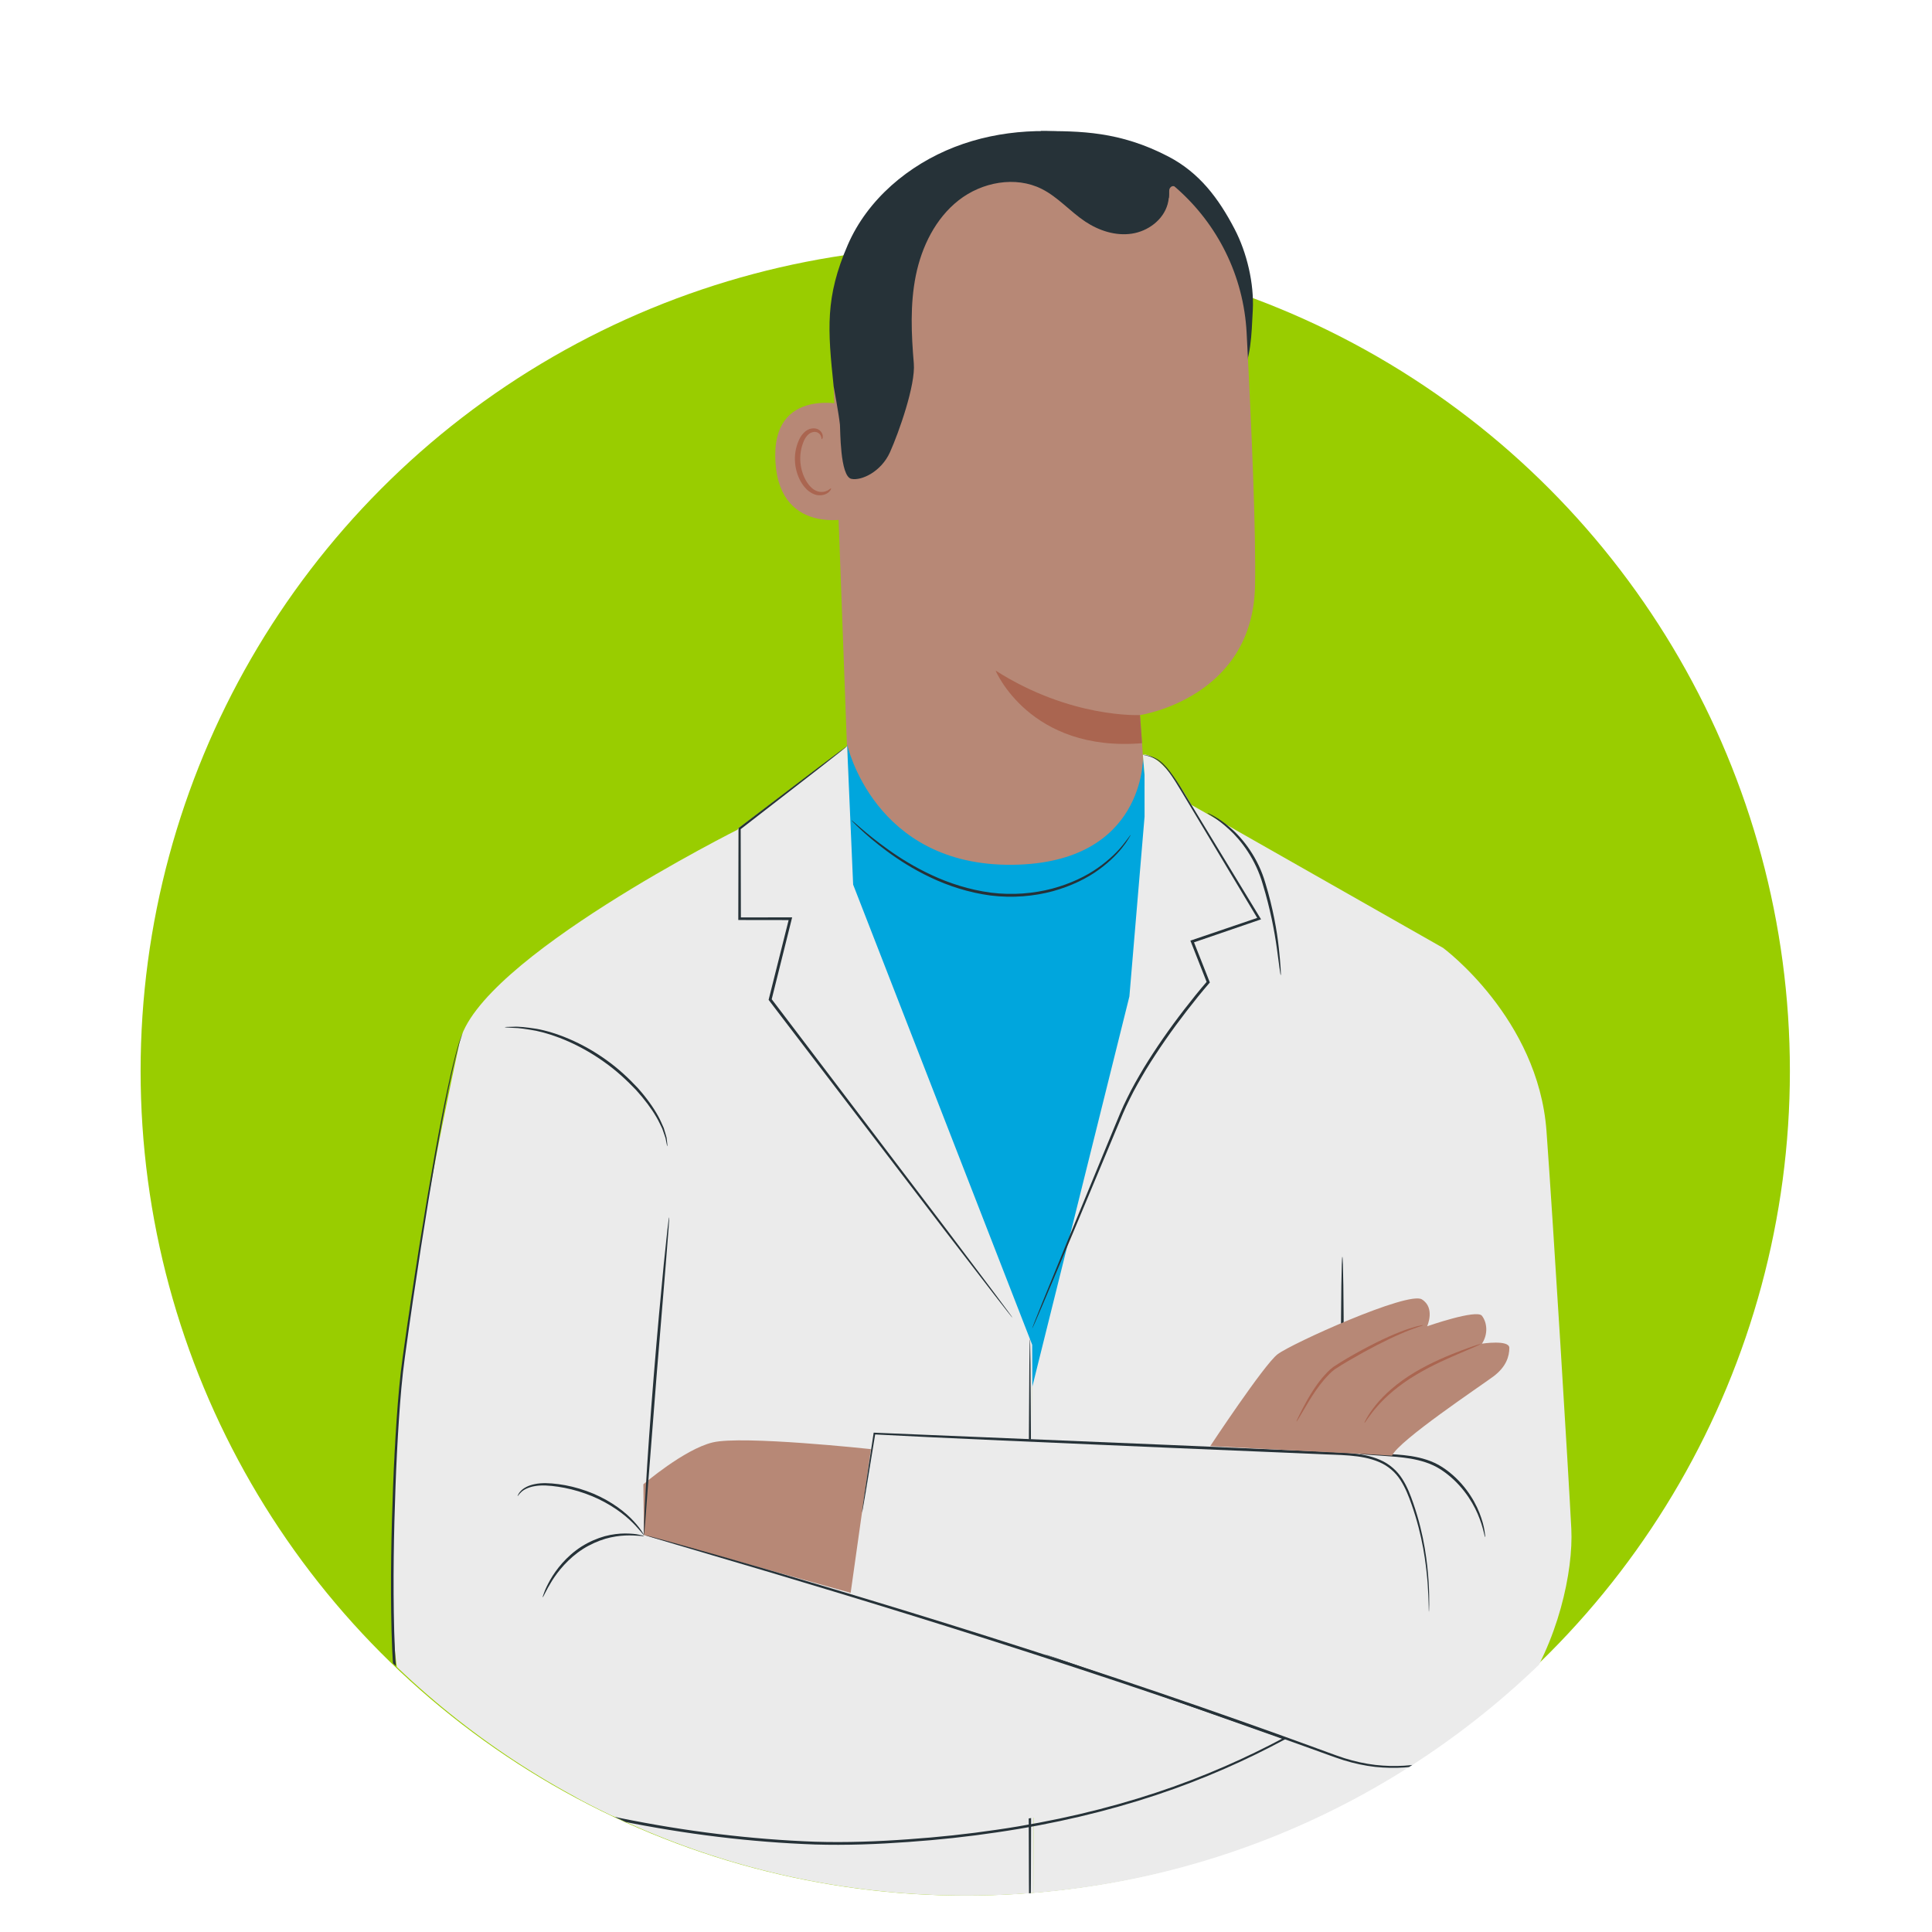
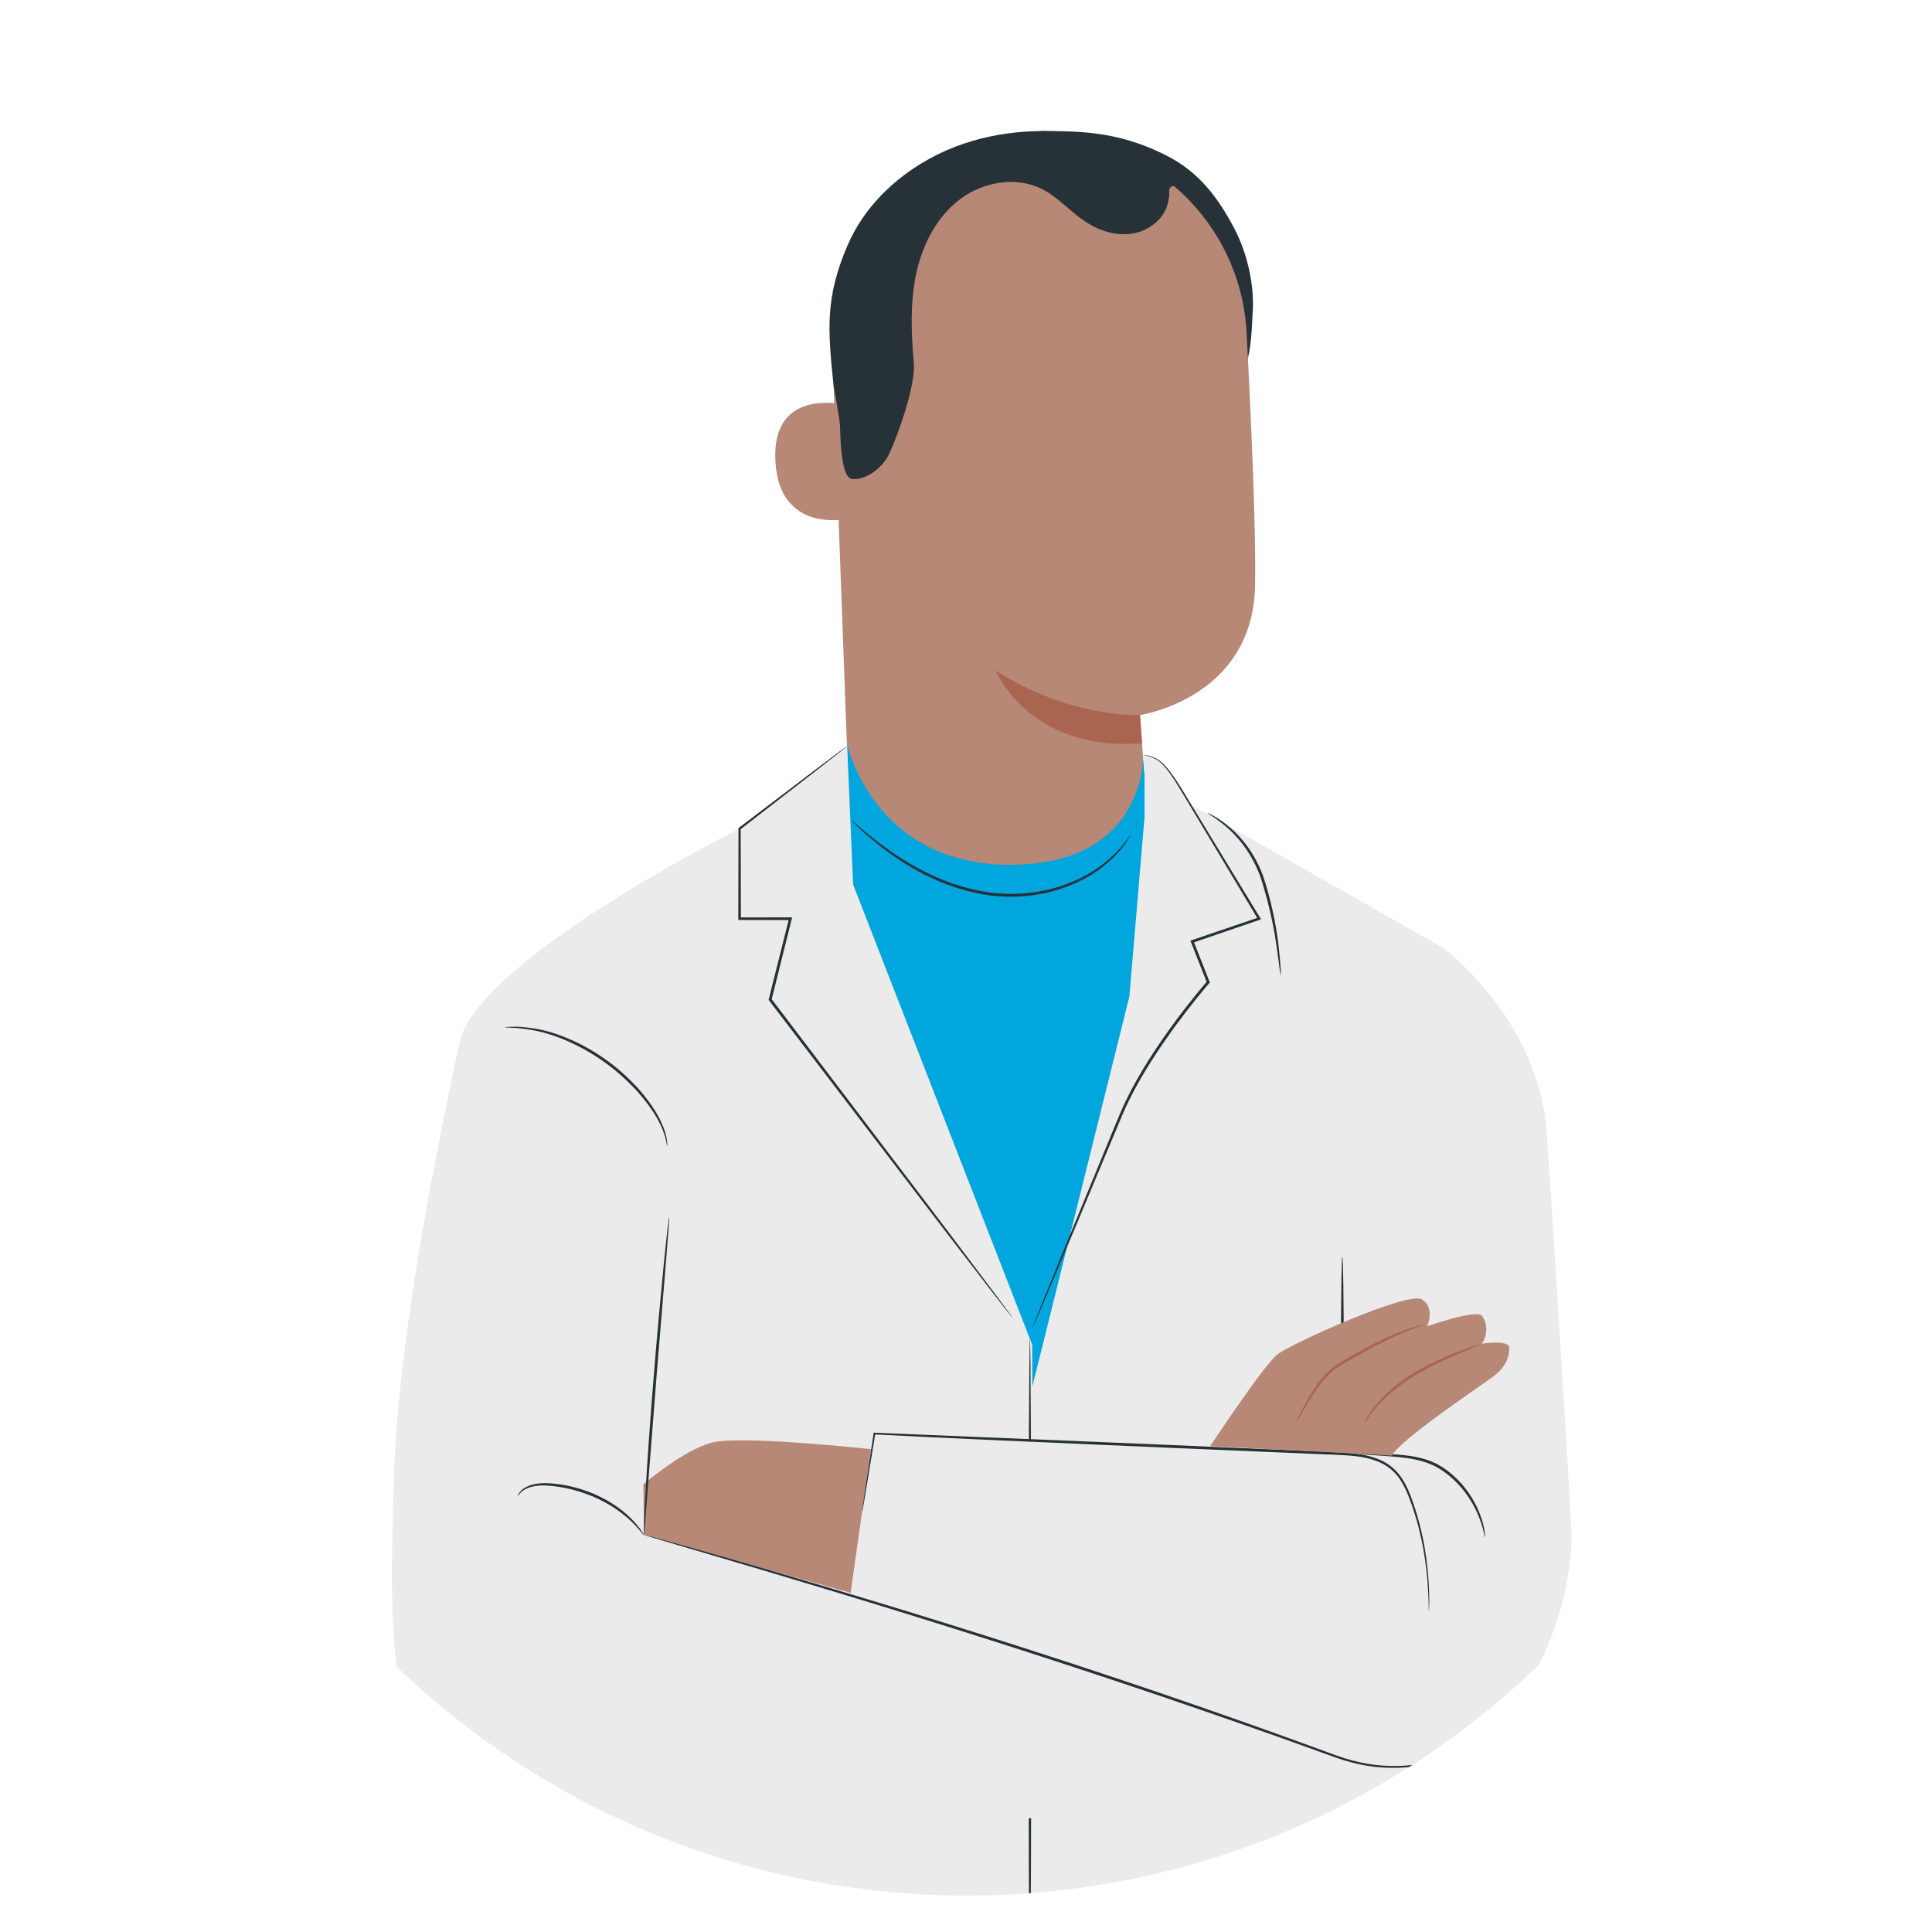
<svg xmlns="http://www.w3.org/2000/svg" id="Layer_1" data-name="Layer 1" viewBox="0 0 1080 1080">
  <defs>
    <style> .cls-1 { fill: none; } .cls-2 { clip-path: url(#clippath); } .cls-3 { fill: #00a6dd; } .cls-4 { fill: #ebebeb; } .cls-5 { fill: #b78876; } .cls-6 { fill: #aa6550; } .cls-7 { fill: #99cd00; } .cls-8 { fill: #263238; } </style>
    <clipPath id="clippath">
      <path class="cls-1" d="m1001.4,598.67c0,254.59-206.39,460.98-460.98,460.98S79.44,853.26,79.44,598.67,305.94,20.35,560.53,20.35s440.87,323.73,440.87,578.32Z" />
    </clipPath>
  </defs>
-   <circle class="cls-7" cx="539.58" cy="598.67" r="460.98" />
  <g class="cls-2">
    <g>
      <g>
        <g>
          <path class="cls-5" d="m474.48,226.79c-1.09-.44-43.58-11.58-41.01,31.39,2.57,42.97,45.18,31.53,45.19,30.29,0-1.24-4.17-61.68-4.17-61.68Z" />
-           <path class="cls-6" d="m464.55,272.98c-.2-.13-.72.57-1.95,1.22-1.2.64-3.3,1.16-5.59.45-4.64-1.39-8.89-8.37-9.57-16.11-.34-3.91.25-7.68,1.45-10.85,1.12-3.22,3.03-5.54,5.29-6.08,2.24-.66,3.94.61,4.54,1.79.65,1.17.43,2.04.66,2.1.13.1.88-.77.43-2.53-.23-.84-.79-1.83-1.85-2.59-1.08-.78-2.62-1.11-4.21-.85-3.3.43-6.1,3.66-7.42,7.13-1.5,3.5-2.27,7.75-1.88,12.13.79,8.64,5.71,16.48,12.03,17.91,3.07.61,5.54-.46,6.78-1.55,1.27-1.14,1.44-2.11,1.28-2.18Z" />
+           <path class="cls-6" d="m464.55,272.98Z" />
        </g>
        <g>
          <g>
            <path class="cls-8" d="m581.79,73.27c21.84,0,44.07,0,71.4,14.27,17.24,9,27.99,23.27,36.97,40.51,6.88,13.2,10.95,30.49,10.16,45.35-.79,14.86-.84,25.25-6.78,38.9" />
            <g>
              <path class="cls-5" d="m573.06,76.64c64.62-4.51,120.44,44.79,123.82,109.49,2.81,53.84,5.29,112.07,4.7,141.39-1.28,62.93-64.31,72.21-64.31,72.21,0,0,1.39,18.66,2.94,41.81,3.13,46.62-32.87,86.65-79.57,88.42h0c-45.78,1.73-84.28-33.99-85.97-79.77l-9.36-253.64c-2.31-62.49,45.37-115.54,107.75-119.9h0Z" />
              <path class="cls-6" d="m637.27,399.72s-38.68,2.01-80.74-24.88c0,0,19.04,45.79,81.88,40.62l-1.14-15.74Z" />
            </g>
            <path class="cls-8" d="m466.05,216.17s2.74,14.55,3.47,21.12c.27,2.4-.05,29.07,6.43,30.4,5.57,1.15,16.64-3.93,21.58-14.95,4.93-11.03,14.31-37.49,13.3-49.53-1.38-16.42-2.15-33.09,1.13-49.24,3.28-16.14,11-31.89,23.97-42.04,12.98-10.15,31.68-13.7,46.4-6.32,9.09,4.56,15.89,12.64,24.35,18.26,7.62,5.06,16.91,8.1,25.96,6.75,9.05-1.34,17.59-7.64,20.06-16.45,2.7-9.61-2.25-20.13-9.94-26.49-7.69-6.36-17.62-9.28-27.41-11.22-27.14-5.39-55.92-4.32-81.71,5.71-25.79,10.02-48.68,29.28-59.7,54.66-12.75,29.35-11.26,47.34-7.9,79.34" />
          </g>
          <path class="cls-8" d="m653.34,110.81c.62-3.27-.46-5.1,1.38-6.43,2.1-1.53,6.06,2.48,7.51,4.07.46.51,1.94-1.48,2.51-1.86.46-.31,1.17-3.62,1.11-4.18-.27-2.27-3.85-2.89-5.53-4.44-1.68-1.55-3.77-2.61-5.93-3.37-1.88-.66-4.22-1.03-5.68.33-1.12,1.04-1.31,2.73-1.26,4.26.04,1.51.25,3.05.86,4.43.61,1.39,1.65,2.63,3.03,3.25" />
        </g>
      </g>
      <g>
        <path class="cls-3" d="m475.89,490.65l-2.39-74.69s14.84,68.35,92.55,67.46c74.27-.85,72.91-60.22,72.91-60.22l2.65,30.1v121.6l-48.44,198.37-61.86,7.85-68.37-271.16,12.95-19.31Z" />
        <path class="cls-8" d="m632.06,466.74s-.26.57-.9,1.59c-.68.98-1.49,2.58-2.94,4.33-2.68,3.68-7.23,8.57-13.83,13.39-6.57,4.85-15.42,9.26-25.84,12.13-10.42,2.83-22.46,3.95-34.86,2.41-12.37-1.66-23.77-5.45-33.49-10.08-9.75-4.61-17.93-9.9-24.46-14.74-6.53-4.84-11.5-9.17-14.81-12.27-1.68-1.52-2.9-2.8-3.75-3.64-.84-.85-1.26-1.32-1.22-1.36s.53.35,1.44,1.12c1.03.89,2.34,2.02,3.95,3.41,3.43,2.95,8.49,7.13,15.06,11.82,6.57,4.7,14.74,9.84,24.42,14.32,9.65,4.51,20.89,8.19,33.07,9.83,12.18,1.51,24.01.46,34.28-2.25,10.27-2.75,19.02-6.98,25.57-11.64,6.58-4.63,11.2-9.33,14-12.86,2.83-3.51,4.19-5.63,4.32-5.54Z" />
      </g>
      <g>
        <g>
          <path class="cls-4" d="m578.13,1104.27l-1.12-352.5-100.1-257.27-3.36-77.43-60.99,46.13s-88.81,305.65-90.18,295.05c-1.37-10.6-.03,346.01-.03,346.01h255.79Z" />
          <path class="cls-8" d="m575.73,1103.3c-.44,0-.79-79.43-.79-177.39s.36-177.41.79-177.41.79,79.41.79,177.41-.36,177.39-.79,177.39Z" />
        </g>
        <path class="cls-4" d="m583.61,923.7l-224.24-65.75-7.43-170.33,61.5-224.4s-146.61,73.14-156.58,119.69c-9.97,46.54-34.03,159.69-36.59,241.47-2.29,73.12-2.62,122.01,14.07,145.35,47.82,66.85,362.95,78.78,488.85-.09" />
        <path class="cls-8" d="m566.06,736.71s-.27-.26-.73-.82c-.5-.63-1.17-1.46-2.01-2.51-1.8-2.31-4.36-5.58-7.62-9.76-6.62-8.59-16.09-20.89-27.78-36.06-23.38-30.61-55.59-72.77-91.17-119.33-2.3-3.02-4.59-6.03-6.86-9.01l-.23-.3.09-.37c3.92-15.61,7.72-30.74,11.34-45.17l.74.95c-9.8-.01-19.28-.03-28.39-.04h-.73s0-.73,0-.73c.04-18.45.08-35.36.12-50.35v-.3s.24-.18.24-.18c18.49-14.05,33.55-25.5,44.07-33.49,5.19-3.89,9.25-6.94,12.1-9.08,1.34-.98,2.39-1.76,3.18-2.33.72-.52,1.1-.77,1.12-.75.02.02-.33.33-1.01.89-.76.61-1.78,1.43-3.07,2.47-2.8,2.2-6.8,5.33-11.9,9.34-10.44,8.1-25.39,19.68-43.75,33.92l.24-.48c.04,14.99.08,31.9.12,50.35l-.72-.72c9.11-.01,18.59-.03,28.39-.04h.98s-.24.95-.24.95c-3.6,14.44-7.38,29.57-11.28,45.18l-.14-.67c2.27,2.98,4.56,5.98,6.86,9.01,35.43,46.68,67.51,88.94,90.8,119.61,11.52,15.3,20.85,27.7,27.38,36.37,3.16,4.26,5.64,7.59,7.38,9.94.79,1.09,1.41,1.96,1.89,2.61.42.59.62.91.6.92Z" />
        <path class="cls-4" d="m666.03,449.95c-17.89-31.28-27.16-28.03-27.16-28.03l.93,11.15.02,23.43-8.48,100.51-54.33,218.41,1.12,328.85h205.37l25.56-401.43-2.32-172.93-140.71-79.97Z" />
        <path class="cls-4" d="m806.74,529.92s53.16,39.24,57.76,102.37c3.74,51.28,12.32,191.69,13.87,222.25,2.42,47.6-34.65,159.07-131.15,127.5-57.87-18.93-271.7-91.62-271.7-91.62l14.22-90.81,253.79,15.12,5.04-211.68,58.16-73.14Z" />
        <path class="cls-5" d="m486.86,810.07s-71.83-7.77-88.47-3.75c-15.99,3.86-38.75,23.42-38.75,23.42l.32,28.38,115.56,32.3,11.33-80.35Z" />
        <path class="cls-8" d="m577.01,742.59s.08-.34.32-.98c.27-.71.63-1.64,1.08-2.81,1.02-2.55,2.46-6.15,4.3-10.73,3.83-9.39,9.32-22.81,16.07-39.36,6.85-16.63,14.99-36.38,24.03-58.3,2.28-5.46,4.53-11.16,7.36-16.73,2.71-5.62,5.9-11.13,9.2-16.7,6.76-11.05,14.41-22.06,22.81-32.92,4.14-5.35,8.32-10.55,12.64-15.54l-.14.81c-3.05-7.75-6.03-15.34-8.95-22.76l-.3-.75.77-.26c13.11-4.46,25.65-8.72,37.44-12.73l-.39,1.05c-17.37-29-32.05-53.51-42.44-70.86-5.14-8.6-9.52-15.47-14.18-18.29-2.28-1.42-4.32-1.97-5.68-2.3-1.36-.33-2.09-.45-2.08-.5,0,0,.74.02,2.13.28,1.38.26,3.47.74,5.87,2.14,2.41,1.37,4.83,3.83,7.2,6.98,2.37,3.16,4.89,6.9,7.46,11.23,10.52,17.29,25.38,41.71,42.95,70.6l.46.76-.85.29c-11.78,4.04-24.31,8.34-37.4,12.83l.47-1.01c2.92,7.41,5.92,15,8.98,22.74l.18.44-.32.37c-4.27,4.94-8.45,10.15-12.57,15.47-8.36,10.81-16,21.78-22.74,32.75-3.28,5.53-6.47,11-9.17,16.57-2.81,5.51-5.05,11.13-7.36,16.61-9.15,21.88-17.4,41.59-24.34,58.18-6.95,16.47-12.59,29.83-16.54,39.17-1.95,4.54-3.49,8.1-4.57,10.62-.51,1.14-.92,2.05-1.23,2.75-.28.62-.44.93-.47.91Z" />
        <path class="cls-8" d="m835.9,964.37s-.28.34-.89.94c-.67.65-1.57,1.53-2.73,2.65-2.44,2.29-6.29,5.42-11.66,8.85-5.44,3.3-12.56,6.69-21.36,8.95-8.77,2.28-19.23,3.15-30.58,1.94-5.68-.64-11.55-1.89-17.51-3.71-5.96-1.9-11.92-4.23-18.23-6.45-12.54-4.55-25.99-9.29-40.15-14.25-28.32-9.92-59.55-20.53-92.45-31.33-65.82-21.62-125.82-39.84-169.32-52.83-21.71-6.42-39.3-11.63-51.55-15.25-6.02-1.79-10.73-3.19-14.01-4.16-1.54-.48-2.74-.85-3.63-1.12-.82-.26-1.23-.41-1.22-.43,0-.03.44.07,1.27.28.9.24,2.12.56,3.68.97,3.3.91,8.04,2.21,14.09,3.88,12.23,3.41,29.9,8.43,51.69,14.77,43.58,12.71,103.66,30.77,169.49,52.39,32.91,10.8,64.14,21.46,92.44,31.46,14.15,5.01,27.58,9.79,40.11,14.4,6.27,2.24,12.31,4.62,18.15,6.52,5.87,1.83,11.67,3.1,17.27,3.76,11.21,1.26,21.55.48,30.24-1.69,8.72-2.15,15.8-5.42,21.25-8.62,5.38-3.32,9.27-6.35,11.77-8.56,1.2-1.07,2.14-1.91,2.83-2.53.64-.56.98-.84,1-.83Z" />
-         <path class="cls-8" d="m359.96,858.63c-.05.33-4.03-.54-10.47-.28-3.21.14-7.02.66-11.1,1.83-4.05,1.23-8.36,3.08-12.49,5.7-8.28,5.31-13.95,12.42-17.37,17.85-3.41,5.48-4.87,9.26-5.16,9.14-.1-.04.2-1,.85-2.72.6-1.73,1.75-4.13,3.35-7,3.23-5.67,8.93-13.12,17.48-18.61,4.27-2.7,8.75-4.58,12.95-5.77,4.23-1.13,8.17-1.54,11.46-1.55,3.29.02,5.95.28,7.74.69,1.8.36,2.78.61,2.76.71Z" />
        <path class="cls-8" d="m289.32,836.37s.05-.3.29-.8c.24-.5.67-1.22,1.41-1.99,1.41-1.62,4.23-3.25,7.97-3.96,3.73-.79,8.28-.61,13.17.03,4.91.64,10.24,1.87,15.62,3.8,10.81,3.81,19.48,9.91,24.78,15.16,2.64,2.65,4.55,5.02,5.74,6.72,1.16,1.74,1.76,2.72,1.66,2.78-.25.19-2.76-3.71-8.18-8.69-5.4-4.95-13.95-10.75-24.54-14.49-5.27-1.89-10.49-3.13-15.29-3.84-4.81-.71-9.18-.99-12.77-.37-3.59.55-6.28,1.91-7.73,3.29-1.49,1.36-1.99,2.43-2.13,2.35Z" />
        <path class="cls-8" d="m373.04,640.75c-.11,0-.47-1.66-1.03-4.62-.45-1.45-1.12-3.18-1.8-5.21-.97-1.92-1.93-4.19-3.32-6.51-2.73-4.69-6.6-9.9-11.43-15.21-4.96-5.18-10.74-10.61-17.51-15.4-13.48-9.7-27.67-15.38-38.29-17.59-5.33-.95-9.7-1.64-12.75-1.62-3.04-.14-4.74-.28-4.74-.39,0-.11,1.68-.19,4.76-.23,3.08-.21,7.52.31,12.96,1.14,10.82,1.95,25.34,7.57,39,17.4,6.86,4.86,12.69,10.4,17.66,15.71,4.84,5.44,8.68,10.8,11.33,15.64,1.35,2.4,2.26,4.75,3.17,6.73.63,2.11,1.22,3.91,1.58,5.4.38,3.08.53,4.76.42,4.77Z" />
        <path class="cls-8" d="m798.78,901.2s-.05-.37-.08-1.09c-.02-.8-.04-1.85-.07-3.19-.09-2.8-.2-6.93-.6-12.22-.87-10.55-2.68-25.99-9.02-43.9-1.58-4.46-3.37-9.12-6.15-13.41-2.74-4.31-6.83-7.92-11.88-10.08-10.2-4.4-22.49-3.82-34.97-4.52-25.15-1.06-52.78-2.22-81.78-3.44-67.58-2.94-127.69-5.48-165.45-7.5l.51-.41c-2.28,13.87-4.09,24.88-5.34,32.51-.64,3.69-1.13,6.57-1.48,8.62-.17.91-.31,1.64-.42,2.21-.1.5-.16.75-.19.74-.02,0,0-.26.05-.76.07-.57.17-1.31.28-2.23.29-2.06.7-4.94,1.23-8.65,1.15-7.66,2.81-18.69,4.9-32.59l.06-.43.44.02c37.92,1.58,97.96,4.07,165.46,6.88,29,1.26,56.63,2.47,81.77,3.56,6.28.31,12.4.46,18.39.95,5.96.52,11.82,1.51,17.06,3.83,5.25,2.26,9.58,6.13,12.38,10.61,2.86,4.46,4.63,9.21,6.18,13.71,6.25,18.1,7.89,33.63,8.57,44.23.31,5.32.32,9.46.31,12.26-.04,1.33-.07,2.39-.09,3.19-.03.72-.06,1.09-.09,1.09Z" />
        <path class="cls-8" d="m750.38,702.52c.44,0,.79,24.58.79,54.9s-.36,54.9-.79,54.9-.79-24.58-.79-54.9.36-54.9.79-54.9Z" />
-         <path class="cls-8" d="m258.62,577.4s-.19.69-.63,2.02c-.4,1.34-1.19,3.27-1.83,5.94-1.48,5.27-3.36,13.16-5.46,23.42-4.24,20.53-9.47,50.56-15.33,88.16-2.91,18.8-6.01,39.5-9.06,61.86-1.55,11.17-2.51,22.82-3.32,34.87-.8,12.05-1.44,24.5-1.9,37.31-.93,25.61-1.47,52.67-.73,80.86.22,7.04.47,14.16,1.06,21.32.18,3.6.77,7.13,1.21,10.71.75,3.52,1.4,7.09,2.6,10.52,2.19,6.9,5.5,13.54,10.09,19.29,4.56,5.69,10.53,10.63,17.32,13.34l.1.04.03.02c14.06,7.26,29.45,12.52,45.17,17.25,15.75,4.72,32.02,8.52,48.54,11.92,36.97,7.55,73.64,11.99,109.06,13.28,17.72.54,35.1-.13,52.06-1.36,16.97-1.17,33.5-2.95,49.5-5.32,32.02-4.63,61.87-11.74,88.84-20.65,26.98-8.9,50.99-19.69,71.83-30.82l.08.99c-41.82-14.81-75.39-26.69-98.55-34.89-11.52-4.11-20.44-7.3-26.53-9.48-2.99-1.09-5.28-1.92-6.86-2.49-1.54-.57-2.32-.9-2.32-.9,0,0,.81.23,2.37.75,1.59.54,3.9,1.32,6.91,2.35,6.11,2.11,15.07,5.21,26.63,9.21,23.2,8.09,56.82,19.82,98.71,34.42l1.16.41-1.08.58c-20.86,11.23-44.91,22.12-71.94,31.1-27.02,8.99-56.95,16.18-89.04,20.86-16.03,2.4-32.6,4.2-49.6,5.39-16.98,1.24-34.44,1.93-52.22,1.4-35.53-1.27-72.27-5.71-109.33-13.28-16.57-3.41-32.87-7.22-48.67-11.96-15.78-4.75-31.22-10.03-45.46-17.39l.13.05c-7.31-2.92-13.3-7.97-18.04-13.86-4.72-5.92-8.11-12.74-10.34-19.8-1.22-3.51-1.88-7.14-2.64-10.73-.45-3.63-1.04-7.25-1.22-10.85-.58-7.2-.84-14.33-1.04-21.39-.71-28.25-.12-55.32.85-80.95.49-12.82,1.16-25.28,1.98-37.34.84-12.06,1.83-23.75,3.41-34.95,3.11-22.37,6.27-43.06,9.25-61.86,6-37.59,11.38-67.61,15.79-88.12,2.19-10.26,4.15-18.13,5.72-23.39.69-2.66,1.52-4.59,1.97-5.91.48-1.32.76-1.97.76-1.97Z" />
        <path class="cls-8" d="m374.04,680.48c.05,0,.05.63-.01,1.82-.09,1.36-.2,3.07-.34,5.18-.37,4.71-.88,11.16-1.5,19.04-1.34,16.26-3.16,38.36-5.17,62.78-1.91,24.44-3.65,46.55-4.92,62.81-.59,7.88-1.08,14.33-1.43,19.04-.18,2.11-.33,3.82-.45,5.17-.12,1.18-.21,1.8-.26,1.8-.05,0-.07-.63-.05-1.82.04-1.36.09-3.08.15-5.19.15-4.51.48-11.03.93-19.08.92-16.1,2.46-38.33,4.46-62.86,2-24.52,4.04-46.71,5.63-62.75.83-7.86,1.5-14.3,2-18.99.26-2.1.47-3.81.63-5.16.16-1.18.28-1.79.33-1.79Z" />
        <path class="cls-8" d="m674.95,454.46s.37.08,1,.37c.63.29,1.57.73,2.71,1.4,2.3,1.3,5.55,3.4,9.13,6.53,7.19,6.12,15.59,16.96,19.61,31.03,4.21,13.8,6.48,26.74,7.47,36.12.53,4.69.81,8.5.99,11.13.16,2.63.19,4.09.08,4.1s-.35-1.43-.69-4.04c-.39-2.92-.89-6.62-1.49-11.05-1.27-9.32-3.69-22.08-7.88-35.81-3.94-13.75-11.96-24.4-18.84-30.64-6.89-6.35-12.27-8.85-12.09-9.13Z" />
        <path class="cls-8" d="m830.19,859.24c-.33.07-.85-5.25-4.18-13-3.28-7.65-9.89-17.81-20.67-24.8-5.33-3.47-11.32-5.08-16.77-6.05-5.49-.91-10.53-1.24-14.75-1.53-3.98-.28-7.34-.51-10.03-.69-2.37-.22-3.67-.39-3.67-.5,0-.11,1.32-.14,3.7-.11,2.71.05,6.07.11,10.06.19,4.25.15,9.33.36,14.94,1.21,5.57.91,11.8,2.52,17.39,6.15,11.15,7.23,17.76,17.79,20.85,25.7,1.56,4,2.4,7.37,2.78,9.73.4,2.36.45,3.68.36,3.69Z" />
        <g>
          <path class="cls-5" d="m676.52,808.39s29.96-45.38,37.61-51.32c7.66-5.94,73.04-35.47,80.7-30.72,7.66,4.75,2.95,15.05,2.95,15.05,0,0,27.69-9.7,30.63-5.88,2.95,3.82,3.53,10.3,0,15.6,0,0,15.32-2.36,15.32,2.36s-1.77,10.6-8.84,15.9c-7.07,5.3-53.03,35.9-56.72,44.35l-14.89-.9-86.76-4.44Z" />
          <path class="cls-6" d="m762.73,795.42c-.09-.05.36-1.08,1.37-2.86,1-1.78,2.63-4.25,4.92-7.09,4.55-5.72,12.15-12.59,21.73-18.29,9.58-5.71,18.94-9.48,25.7-12.08,3.39-1.29,6.16-2.27,8.08-2.91,1.92-.64,3.01-.95,3.05-.85.04.1-.97.6-2.82,1.42-2.19.94-4.81,2.06-7.88,3.38-6.64,2.85-15.86,6.76-25.3,12.4-9.44,5.62-16.99,12.22-21.69,17.66-4.75,5.41-6.9,9.38-7.15,9.23Z" />
          <path class="cls-6" d="m724.73,794.68c-.1-.05.43-1.24,1.45-3.34,1.03-2.1,2.55-5.12,4.61-8.77,2.08-3.63,4.68-7.93,8.26-12.23,1.84-2.13,3.7-4.31,6.28-6.22,2.53-1.7,5.19-3.3,7.94-4.94,11.03-6.44,21.43-11.55,29.25-14.59,3.89-1.56,7.15-2.54,9.41-3.15,2.29-.52,3.57-.75,3.59-.64.06.27-4.97,1.43-12.57,4.83-7.64,3.27-17.9,8.51-28.87,14.92-2.73,1.62-5.4,3.21-7.86,4.85-2.27,1.64-4.26,3.87-6.04,5.88-3.55,4.14-6.22,8.32-8.41,11.85-1.99,3.36-3.67,6.2-5.03,8.49-1.19,2.01-1.9,3.09-1.99,3.04Z" />
        </g>
      </g>
    </g>
  </g>
</svg>